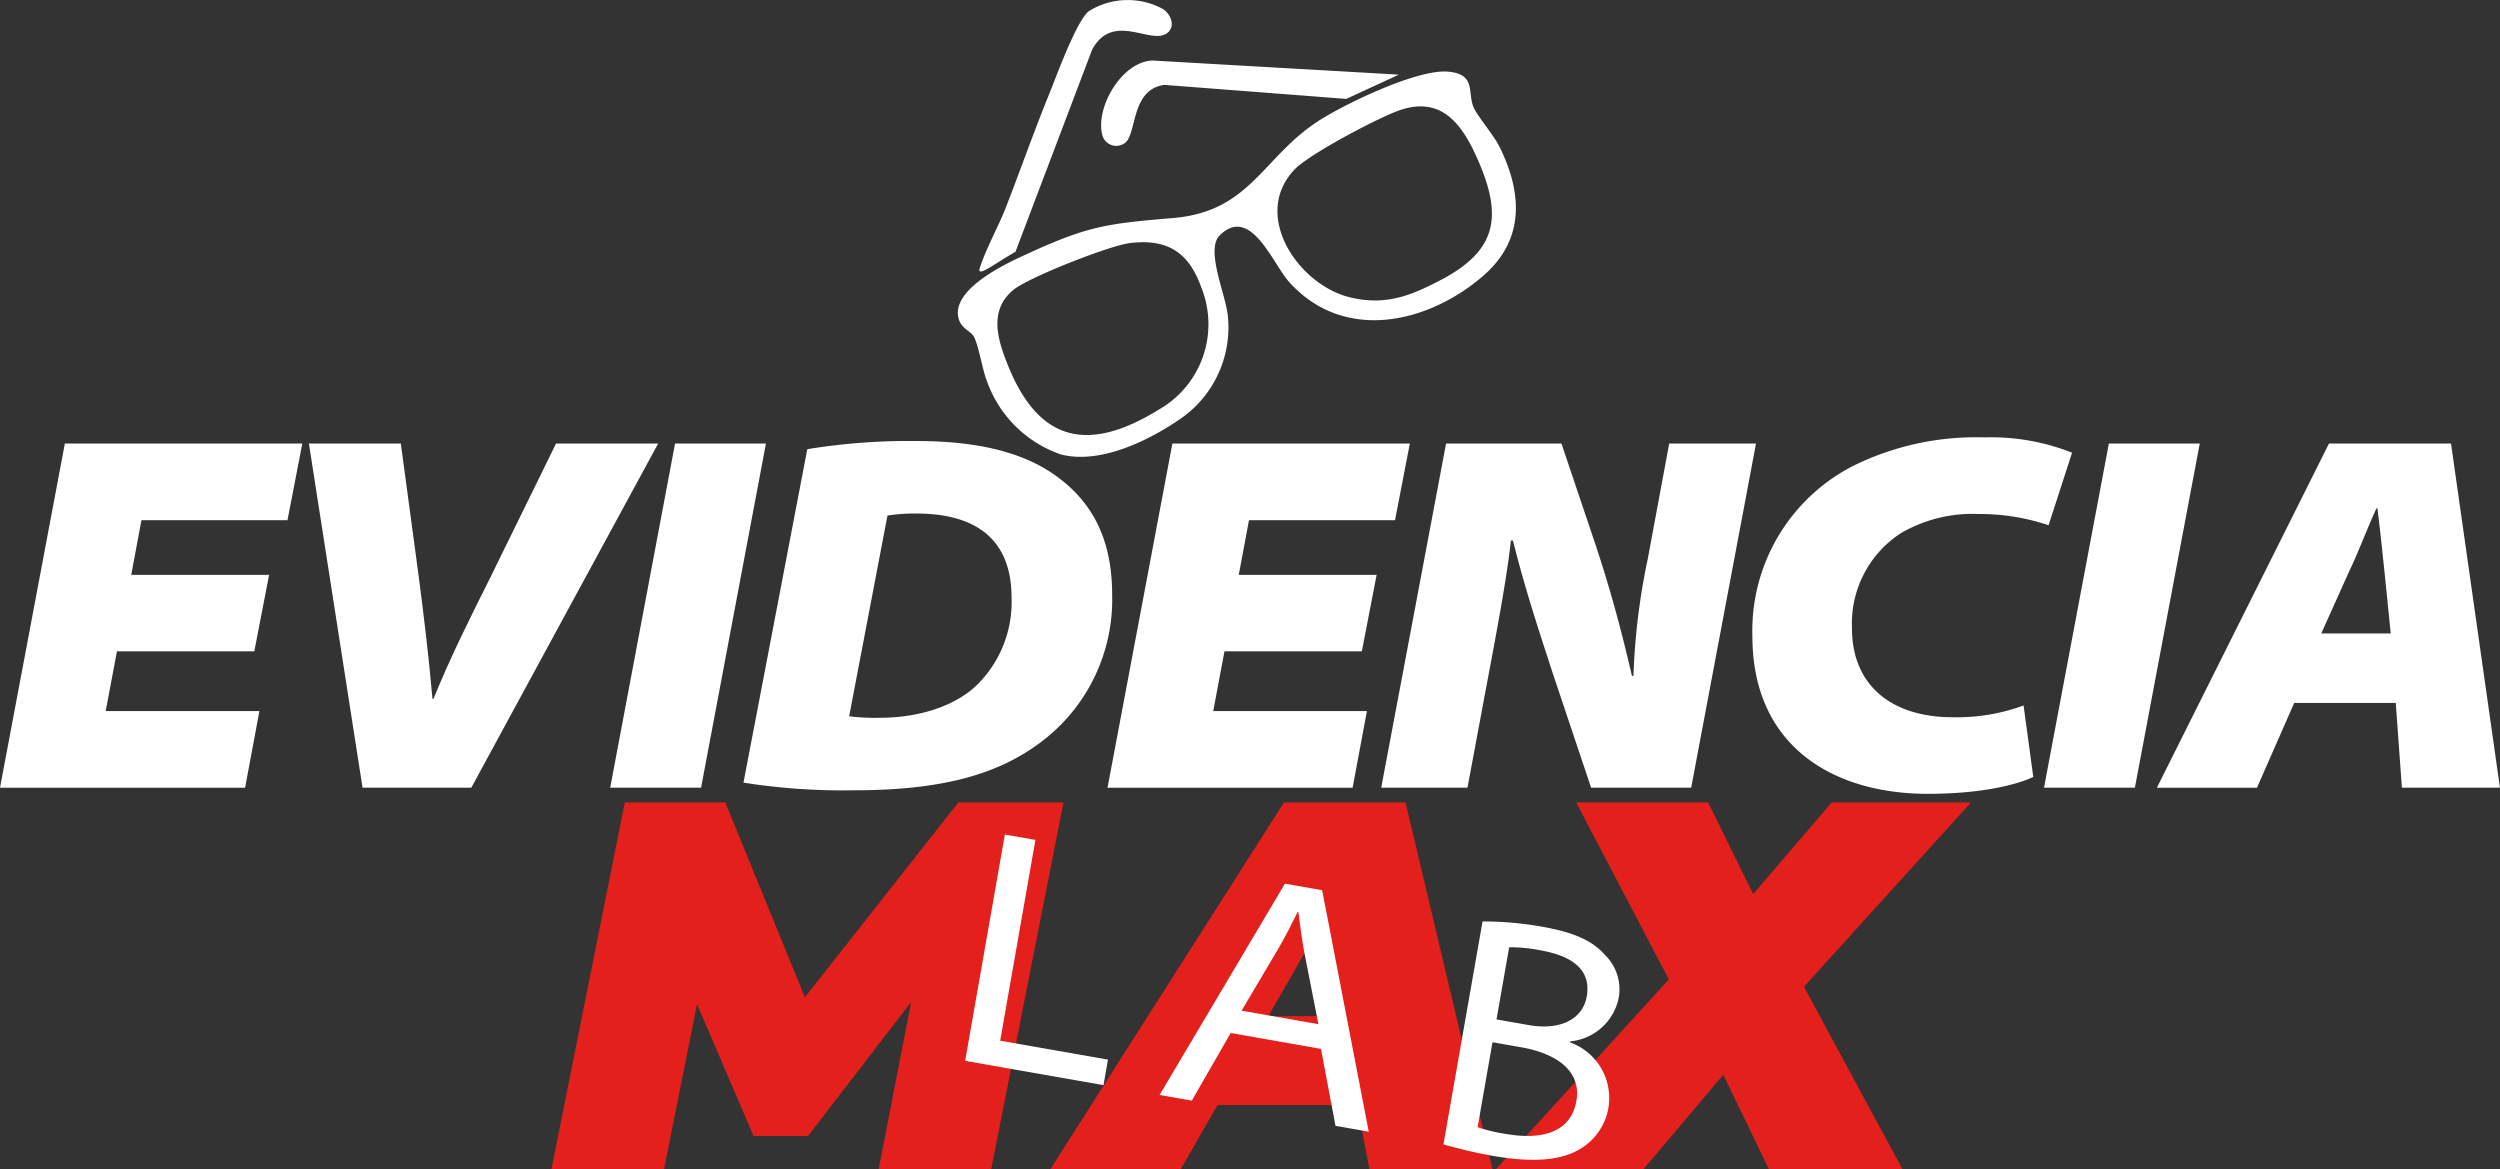
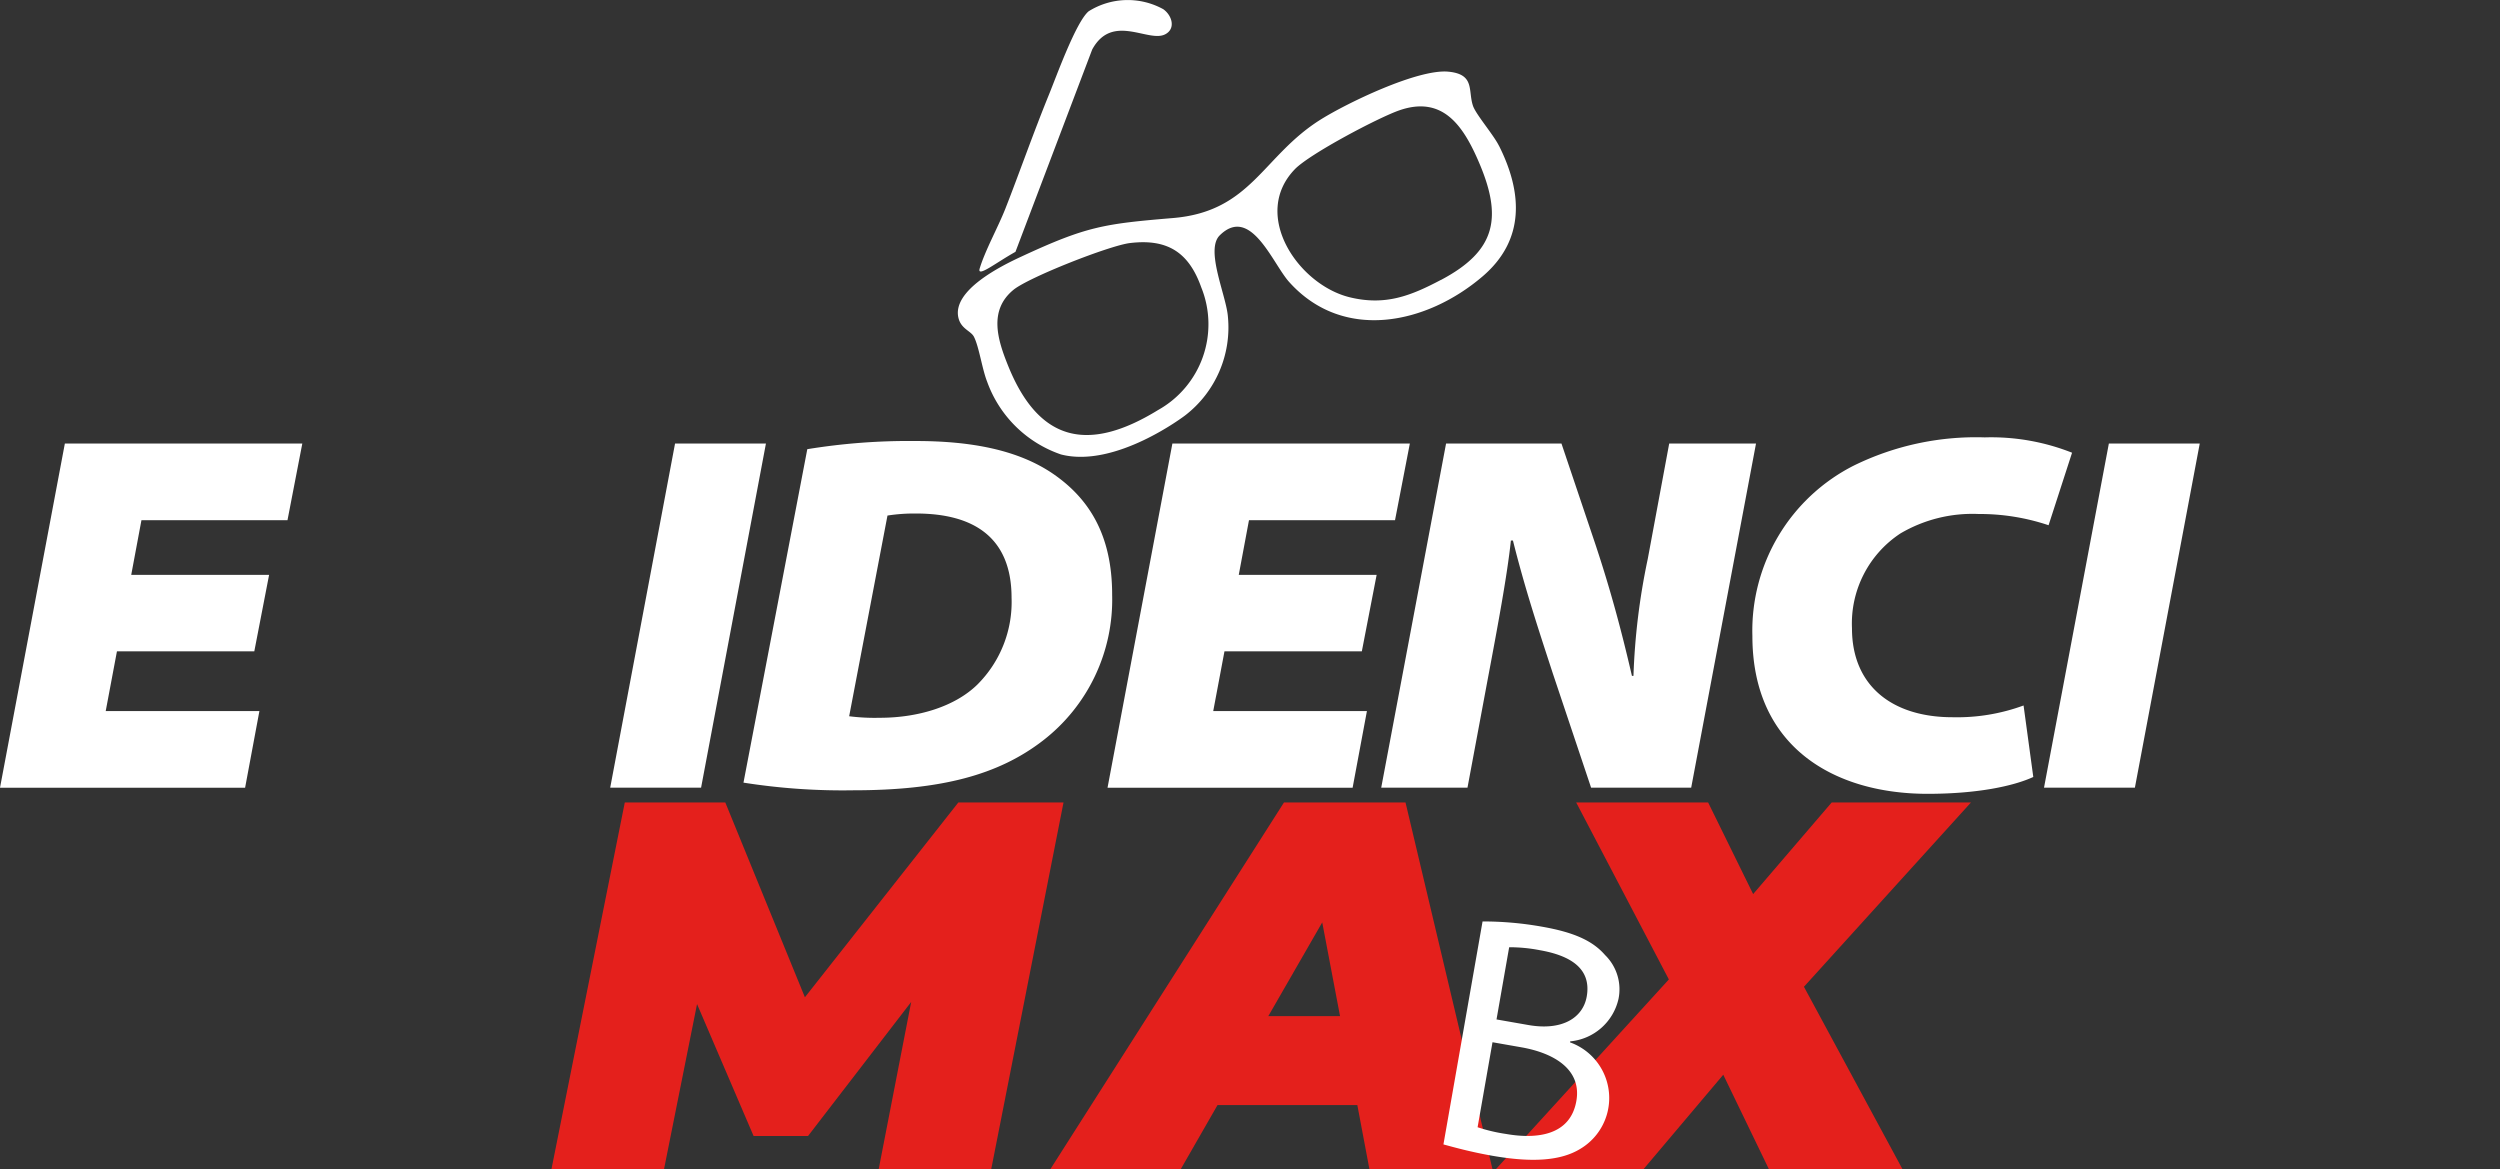
<svg xmlns="http://www.w3.org/2000/svg" id="Group_4" data-name="Group 4" width="228.322" height="106.761" viewBox="0 0 228.322 106.761">
  <rect x="0" y="0" width="228.322" height="106.761" fill="#333333" stroke="none" />
  <defs>
    <clipPath id="clip-path">
      <rect id="Rectangle_2" data-name="Rectangle 2" width="228.322" height="106.761" fill="none" />
    </clipPath>
  </defs>
  <g id="Group_3" data-name="Group 3" clip-path="url(#clip-path)">
    <path id="Path_19" data-name="Path 19" d="M355.878,23c-1.816,1.013-3.529,2.394-3.267,1.519.5-1.653,1.679-3.771,2.342-5.453,1.2-3.05,2.558-6.927,4-10.464.672-1.647,2.467-6.635,3.615-7.575a6.717,6.717,0,0,1,6.811-.186c.824.586,1.156,1.812.145,2.306-1.535.75-4.81-1.973-6.638,1.375Z" transform="translate(-263.137 0)" fill="#fff" />
-     <path id="Path_20" data-name="Path 20" d="M423.605,23.072l-4.8,2.215-16.625-1.28c-3.09.433-2.474,4.506-3.6,5.311a1.319,1.319,0,0,1-2.084-.843c-.552-2.47,1.785-6.546,4.581-6.695Z" transform="translate(-295.85 -16.255)" fill="#fff" />
    <path id="Path_21" data-name="Path 21" d="M394.232,32.513c-.515-1.025-2.1-2.851-2.368-3.641-.468-1.394.2-2.874-2.232-3.116-2.77-.276-9.23,2.84-11.671,4.366-5.313,3.321-6.324,8.4-13.494,9-6.325.528-7.906.759-13.868,3.53-1.8.834-6.336,3.072-5.726,5.594.245,1.013,1.136,1.178,1.413,1.718.473.923.744,2.944,1.215,4.127a10.924,10.924,0,0,0,6.735,6.622c5,1.29,11.34-3.564,11.347-3.57a10.143,10.143,0,0,0,3.9-9.005c-.139-1.918-2.092-6.106-.748-7.433,2.826-2.789,4.824,2.563,6.331,4.246,4.94,5.517,12.561,3.873,17.676-.5,3.885-3.318,3.659-7.636,1.493-11.942M363.1,56.66c-6.3,3.87-10.846,2.991-13.686-4.034-.952-2.355-1.817-5.057.481-6.945,1.4-1.15,8.787-4.05,10.641-4.274,3.424-.414,5.38.848,6.513,4.047A8.974,8.974,0,0,1,363.1,56.66m25.836-11.888c-2.738,1.448-5.073,2.381-8.325,1.588-4.7-1.146-9.043-7.533-5.011-11.7,1.346-1.393,7.606-4.7,9.54-5.374,3.887-1.346,5.754,1.3,7.162,4.5,2.328,5.281,1.681,8.324-3.365,10.992" transform="translate(-257.339 -19.209)" fill="#fff" />
    <path id="Path_22" data-name="Path 22" d="M23.225,178.649H10.68l-1.026,5.456H23.691l-1.306,7H0l5.923-31.433H27.609l-1.353,7H12.918l-.933,4.99H24.577Z" transform="translate(0 -119.162)" fill="#fff" />
-     <path id="Path_23" data-name="Path 23" d="M116.111,191.1l-4.9-31.433h8.395l1.632,12.125c.466,3.591.886,7,1.259,11.193h.093c1.586-3.917,3.451-7.6,5.13-10.959l6.063-12.359h9.327L126.045,191.1Z" transform="translate(-83 -119.162)" fill="#fff" />
    <path id="Path_24" data-name="Path 24" d="M233.893,159.669,227.97,191.1h-8.3l5.923-31.433Z" transform="translate(-163.941 -119.162)" fill="#fff" />
    <path id="Path_25" data-name="Path 25" d="M273.475,159.5a57.708,57.708,0,0,1,9.887-.746c5.037,0,9.327.793,12.545,2.985,3.265,2.239,5.41,5.55,5.41,11.053a16.264,16.264,0,0,1-6.343,13.338c-4.057,3.124-9.281,4.524-17.3,4.524a58.275,58.275,0,0,1-10.027-.7Zm3.824,24.391a18.467,18.467,0,0,0,2.8.14c3.5,0,6.856-1.026,8.908-3.032a10.641,10.641,0,0,0,3.124-7.928c0-5.549-3.5-7.695-8.721-7.695a15.865,15.865,0,0,0-2.612.186Z" transform="translate(-199.746 -118.477)" fill="#fff" />
    <path id="Path_26" data-name="Path 26" d="M421.936,178.649H409.39l-1.026,5.456H422.4l-1.306,7H398.71l5.923-31.433H426.32l-1.353,7H411.629l-.933,4.99h12.592Z" transform="translate(-297.561 -119.162)" fill="#fff" />
    <path id="Path_27" data-name="Path 27" d="M497.239,191.1l5.923-31.433H513.7l3.078,9.141c1.352,4.057,2.379,7.835,3.358,12.079h.14a61.3,61.3,0,0,1,1.306-10.68l1.959-10.54h7.928L525.548,191.1h-9.141l-3.5-10.447c-1.4-4.291-2.565-7.835-3.638-12.125h-.187c-.326,3.124-1.213,7.882-2.145,12.825l-1.819,9.747Z" transform="translate(-371.094 -119.162)" fill="#fff" />
    <path id="Path_28" data-name="Path 28" d="M656.529,188.475c-1.819.84-5.13,1.539-9.654,1.539-8.488,0-16-4.244-16-14.411a16.9,16.9,0,0,1,9.281-15.577,25.325,25.325,0,0,1,11.939-2.565,20.061,20.061,0,0,1,7.975,1.4l-2.145,6.623a19.727,19.727,0,0,0-6.389-1.026,12.964,12.964,0,0,0-7.135,1.772,9.843,9.843,0,0,0-4.431,8.674c0,5.177,3.591,8.115,9.188,8.115a17.61,17.61,0,0,0,6.483-1.073Z" transform="translate(-470.831 -117.515)" fill="#fff" />
    <path id="Path_29" data-name="Path 29" d="M750.065,159.669,744.142,191.1h-8.3l5.923-31.433Z" transform="translate(-549.165 -119.162)" fill="#fff" />
-     <path id="Path_30" data-name="Path 30" d="M789.01,183.36l-3.4,7.742h-9.141l15.716-31.433h11.146L807.8,191.1h-8.954l-.56-7.742Zm8.814-6.343-.56-5.549c-.186-1.772-.42-4.058-.653-5.876h-.093c-.84,1.819-1.679,4.1-2.565,5.923l-2.472,5.5Z" transform="translate(-579.483 -119.162)" fill="#fff" />
    <path id="Path_31" data-name="Path 31" d="M245.3,288.887l-6.6,33.473H228.423l2.965-15.254-9.42,12.242h-4.973L211.83,307.3l-3.013,15.063H198.537l6.694-33.473h9.181l7.268,17.788,14.011-17.788Z" transform="translate(-148.17 -215.599)" fill="#e4201c" />
    <path id="Path_32" data-name="Path 32" d="M406.2,316.526H393.43l-3.347,5.834H378.176L399.5,288.887H410.6l7.938,33.473H407.3ZM404.62,308.4l-1.626-8.56-4.925,8.56Z" transform="translate(-282.236 -215.599)" fill="#e4201c" />
    <path id="Path_33" data-name="Path 33" d="M566.708,305.719l8.99,16.641H563.5l-4.16-8.607-7.269,8.607H538.591l15.78-17.31-8.464-16.163h12.05l4.112,8.368,7.173-8.368h12.72Z" transform="translate(-401.956 -215.599)" fill="#e4201c" />
-     <path id="Path_34" data-name="Path 34" d="M351.081,300.43l2.791.49-3.218,18.34,9.845,1.727-.409,2.331L347.454,321.1Z" transform="translate(-259.308 -224.213)" fill="#fff" />
-     <path id="Path_35" data-name="Path 35" d="M423.944,331.761l-3.549,6.174-2.944-.517,11.448-19.3,3.4.6,4.255,22.054-3.036-.533-1.327-7.03Zm8.013-.807-1.3-6.615c-.259-1.4-.378-2.532-.532-3.634l-.061-.011c-.495,1.019-1.026,2.064-1.665,3.185l-3.46,5.842Z" transform="translate(-311.548 -237.416)" fill="#fff" />
    <path id="Path_36" data-name="Path 36" d="M523.2,331.713a30.712,30.712,0,0,1,5.417.476c2.944.517,4.642,1.289,5.773,2.594a4.376,4.376,0,0,1,1.225,4.008,5,5,0,0,1-4.41,3.873l-.016.092a5.4,5.4,0,0,1,.915,9.739c-1.734,1.055-4.3,1.269-8.012.617-1.963-.344-3.5-.772-4.465-1.036Zm-.453,18.794a15.243,15.243,0,0,0,2.581.611c2.883.506,5.891.117,6.439-3.011.49-2.791-1.892-4.347-5.021-4.9l-2.638-.463Zm1.728-9.845,2.914.511c3.067.538,4.981-.644,5.326-2.606.452-2.576-1.525-3.745-4.285-4.229a14.4,14.4,0,0,0-2.8-.269Z" transform="translate(-387.8 -247.558)" fill="#fff" />
  </g>
</svg>